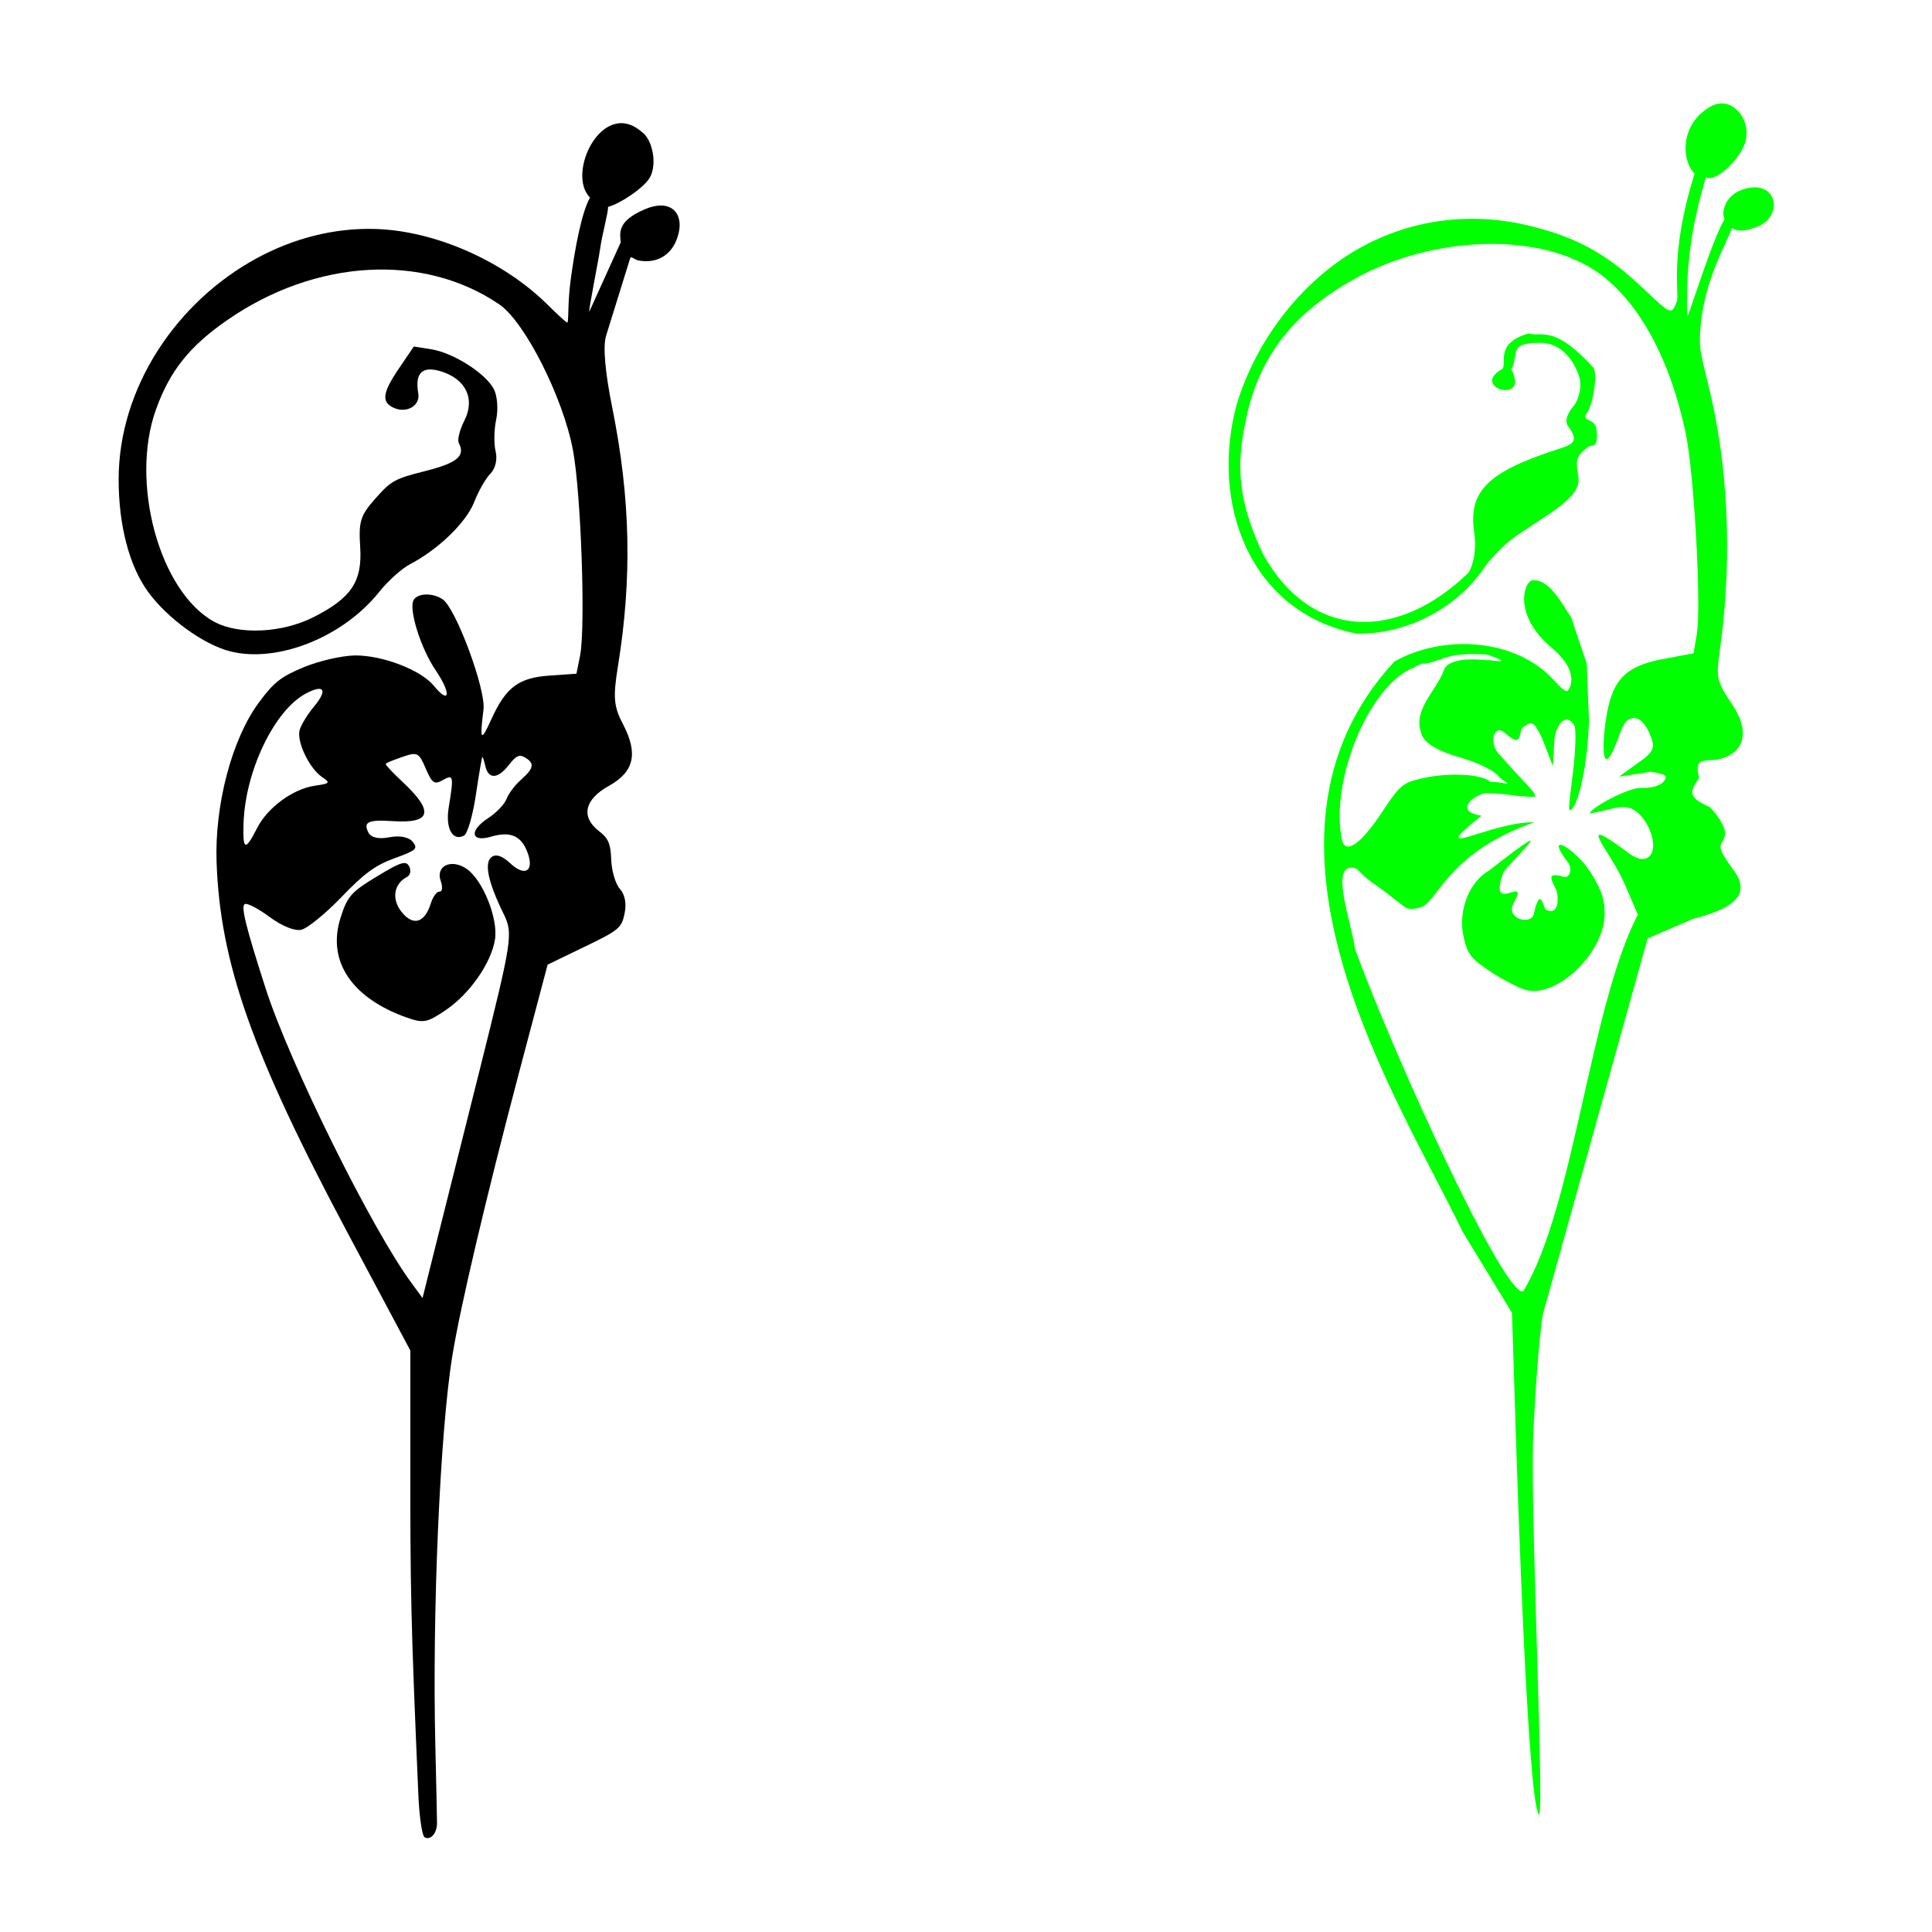
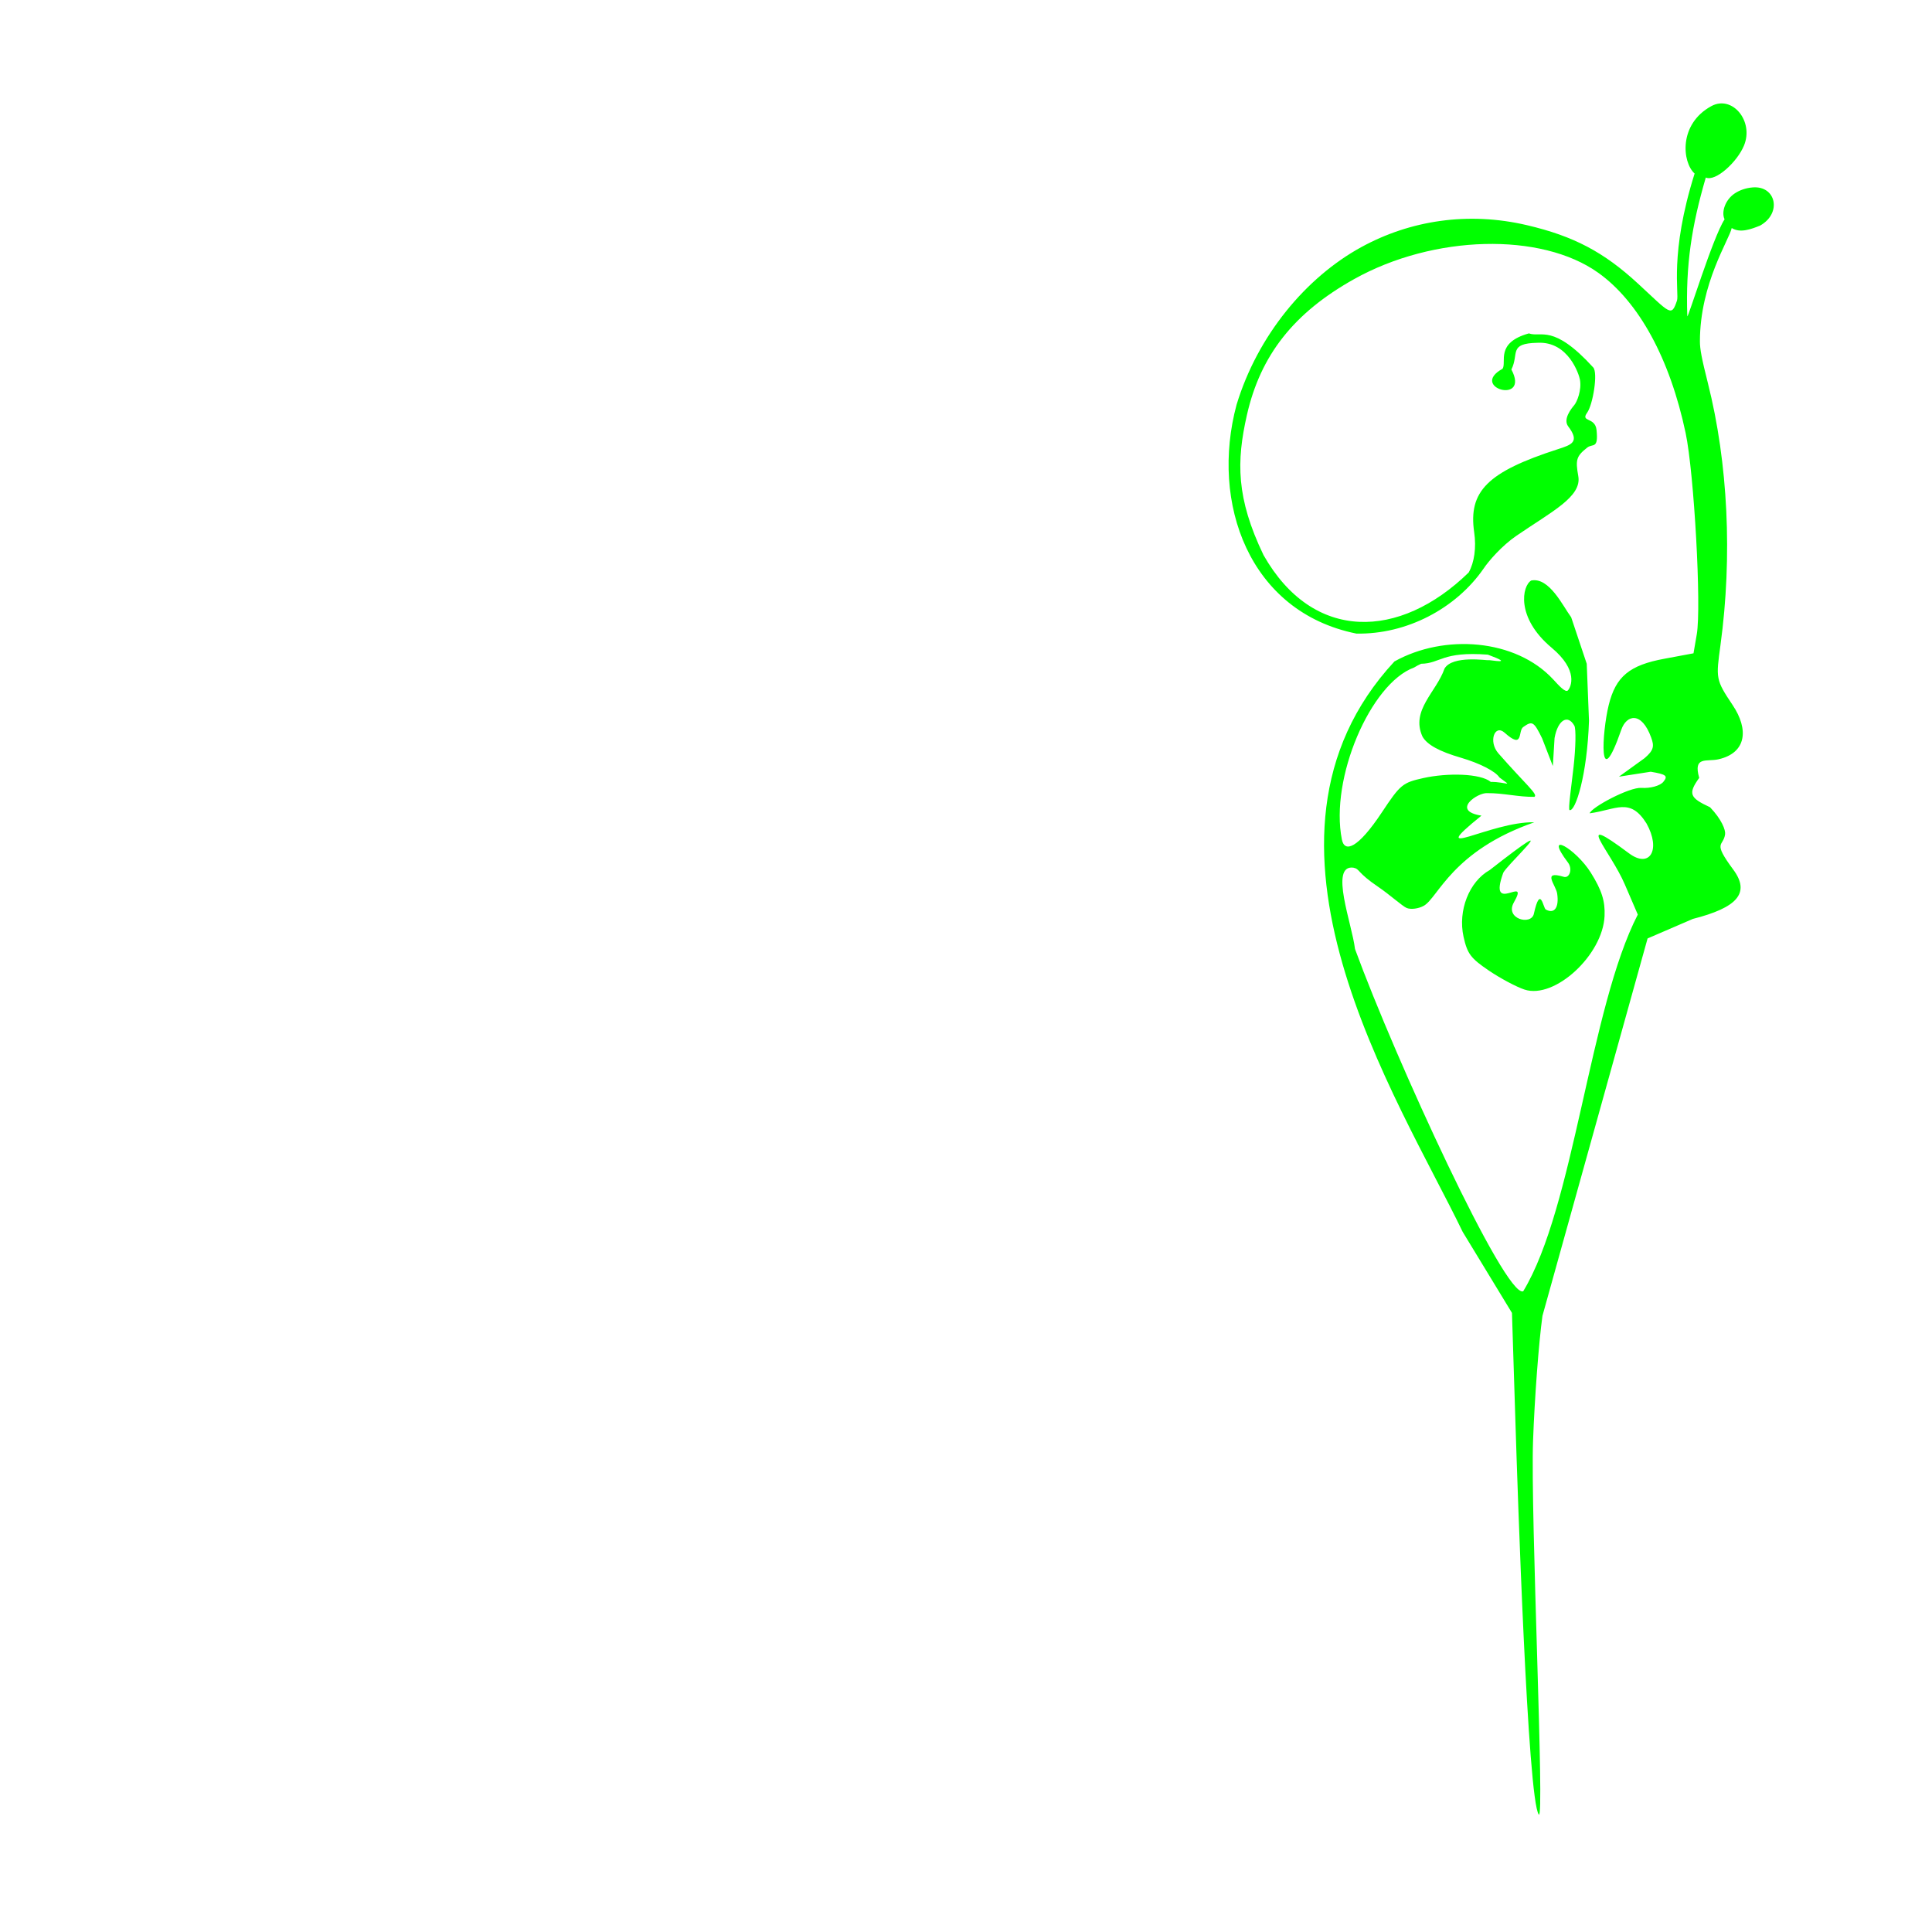
<svg xmlns="http://www.w3.org/2000/svg" xmlns:ns1="http://sodipodi.sourceforge.net/DTD/sodipodi-0.dtd" xmlns:ns2="http://www.inkscape.org/namespaces/inkscape" id="svg3133" ns1:version="0.32" ns2:version="0.47 r22583" width="1080" height="1080" version="1.0" ns1:docname="HibiscusNStem.svg" ns2:output_extension="org.inkscape.output.svg.inkscape">
  <defs id="defs3136">
    <ns2:perspective ns1:type="inkscape:persp3d" ns2:vp_x="0 : 526.18109 : 1" ns2:vp_y="0 : 1000 : 0" ns2:vp_z="744.09448 : 526.18109 : 1" ns2:persp3d-origin="372.04724 : 350.78739 : 1" id="perspective3140" />
  </defs>
  <ns1:namedview ns2:window-height="1002" ns2:window-width="1280" ns2:pageshadow="2" ns2:pageopacity="0.0" guidetolerance="10.0" gridtolerance="10.0" objecttolerance="10.0" borderopacity="1.0" bordercolor="#666666" pagecolor="#ffffff" id="base" showgrid="false" ns2:zoom="0.39196023" ns2:cx="-213.34118" ns2:cy="457.14984" ns2:window-x="1276" ns2:window-y="92" ns2:current-layer="svg3133" units="in" ns2:window-maximized="1" />
-   <path style="fill:#000000" d="m 143.614,144.309 c -44.689,24.195 -77.368,72.266 -77.292,123.916 0.037,25.434 5.872,47.925 16.27,62.362 10.849,15.065 31.454,29.959 46.446,33.613 26.544,6.472 62.9,-8.168 83.008,-33.394 4.852,-6.089 12.579,-13.013 17.205,-15.431 15.793,-8.248 31.389,-23.373 35.817,-34.713 2.403,-6.155 6.477,-13.312 9.095,-15.925 2.766,-2.758 3.992,-7.934 2.893,-12.382 -1.04,-4.211 -0.891,-12.242 0.321,-17.883 1.213,-5.641 0.627,-13.307 -1.339,-17.015 -4.673,-8.813 -22.647,-20.261 -34.951,-22.205 l -9.764,-1.542 -8.361,12.319 c -9.339,13.769 -9.906,18.982 -2.441,22.111 7.135,2.986 14.481,-1.547 13.301,-8.259 -2.018,-11.48 2.255,-15.556 12.832,-12.239 13.855,4.348 19.088,15.376 12.937,27.467 -2.622,5.153 -4.026,10.789 -3.13,12.504 3.834,7.34 -0.828,11.2 -19.034,15.782 -16.769,4.22 -18.802,5.37 -27.621,15.334 -8.329,9.407 -9.386,12.739 -8.46,26.964 1.258,19.325 -4.831,28.526 -26.079,39.292 -17.682,8.959 -41.983,10.032 -55.662,2.504 -30.421,-16.744 -47.094,-77.699 -32.43,-118.541 7.747,-21.577 18.691,-35.341 39.816,-49.989 49.346,-34.216 109.717,-37.69 152.12,-8.802 14.293,9.735 35.73,52.242 41.191,81.55 4.519,24.252 7.112,98.996 3.953,114.895 l -2.017,10.012 -14.667,1.019 c -17.65,1.148 -24.748,6.441 -32.964,24.566 -5.814,12.827 -6.505,11.933 -4.329,-5.59 1.391,-11.197 -15.391,-56.518 -22.8,-61.566 -5.499,-3.746 -13.919,-3.574 -16.235,0.328 -2.953,4.973 3.916,27.047 12.31,39.366 8.776,12.878 7.963,19.593 -1.045,8.599 -7.198,-8.787 -28.703,-17.084 -44.076,-16.938 -7.193,0.086 -19.984,3.015 -28.417,6.492 -12.922,5.324 -16.935,8.456 -25.463,20.044 -14.91,20.261 -24.591,56.887 -23.482,88.964 1.951,56.455 20.107,107.698 73.394,207.559 l 34.921,65.503 -0.009,57.98 c -0.082,76.097 0.298,93.729 4.499,190.707 0.521,12.036 2.092,22.556 3.447,23.362 3.32,1.973 6.975,-2.17 6.963,-7.865 -0.005,-2.55 -0.405,-21.811 -0.919,-42.801 -1.828,-74.681 2.608,-176.609 9.566,-218.887 4.544,-27.607 18.745,-87.891 37.112,-157.484 l 16.082,-60.741 20.574,-9.941 c 19.183,-9.218 20.795,-10.515 22.454,-18.674 1.14,-5.61 0.193,-10.54 -2.638,-13.721 -2.438,-2.738 -4.613,-10.072 -4.836,-16.196 -0.335,-9.184 -1.531,-11.973 -6.951,-16.199 -10.17,-7.922 -7.982,-17.632 5.658,-25.2 14.082,-7.811 16.448,-18.034 7.931,-34.339 -5.218,-9.989 -5.736,-14.971 -2.891,-32.511 8.015,-49.41 7.043,-93.992 -3.249,-144.954 -3.771,-18.674 -5.265,-33.733 -3.38,-39.806 l 13.477,-43.374 c 0.431,-1.387 2.793,0.959 4.492,1.276 11.342,2.124 20.035,-3.817 22.669,-15.565 2.565,-11.442 -5.014,-19.054 -19.043,-13.018 -15.663,6.74 -13.814,13.232 -13.417,18.503 l -17.559,38.721 c -0.456,-0.945 5.076,-28.223 6.19,-36.006 0.934,-6.775 4.373,-19.208 4.321,-22.605 5.983,-1.339 19.782,-10.318 23.281,-16.273 4.259,-7.249 1.724,-21.412 -4.566,-25.697 -21.94,-18.934 -42.324,23.407 -28.811,36.797 -4.442,7.645 -8.369,27.364 -10.92,46.746 -1.754,13.327 -0.791,23.873 -1.993,23.105 -1.202,-0.771 -5.995,-5.184 -10.669,-9.829 -24.687,-24.532 -62.805,-41.393 -96.165,-42.466 -23.332,-0.754 -46.158,5.304 -66.471,16.301 z m 27.539,243.288 c 10.223,-5.339 12.148,-1.899 4.244,7.548 -3.365,4.02 -6.894,9.749 -7.835,12.747 -1.983,6.321 5.222,21.554 12.562,26.553 4.674,3.186 4.388,3.529 -4.145,4.782 -12.258,1.801 -26.407,12.199 -32.184,23.556 -6.688,13.147 -8.124,12.687 -7.663,-2.338 0.905,-29.502 17.337,-63.61 35.021,-72.848 z m 45.342,38.821 c 1.494,-0.794 4.747,-2.036 8.441,-3.3 8.407,-2.883 9.199,-2.501 13.044,6.472 3.584,8.365 4.825,9.161 9.612,6.455 5.935,-3.36 6.132,-2.295 3.226,15.425 -1.898,11.577 2.182,18.991 8.578,15.65 1.932,-1.011 4.9,-11.257 6.619,-22.785 1.719,-11.525 3.363,-21.081 3.614,-21.212 0.251,-0.143 1.003,2.173 1.688,5.156 1.71,7.454 6.979,7.237 13.078,-0.591 4.146,-5.322 5.912,-6.135 9.183,-4.194 5.392,3.203 4.868,5.987 -2.374,12.413 -3.34,2.966 -6.959,7.797 -8.069,10.757 -1.111,2.963 -5.779,7.774 -10.305,10.72 -10.699,6.963 -9.678,13.632 1.58,10.346 10.881,-3.177 16.892,-0.617 20.425,8.656 4.003,10.506 -1.305,13.975 -9.506,6.275 -4.533,-4.259 -8.173,-5.453 -10.597,-3.526 -4.136,3.289 -1.908,13.949 6.622,31.37 5.548,11.331 5.281,13.703 -13.248,87.745 -10.472,41.844 -21.979,87.582 -25.491,101.688 l -6.408,25.694 -5.971,-8.154 C 208.143,687.717 162.023,594.654 148.457,552.447 c -11.071,-34.444 -13.92,-45.875 -11.609,-47.08 1.311,-0.685 7.613,2.584 13.976,7.294 6.907,5.11 14.025,7.945 17.683,7.069 3.37,-0.811 13.43,-8.961 22.303,-18.194 12.814,-13.332 18.93,-17.829 29.702,-21.757 12.328,-4.491 13.257,-5.31 10.171,-9.238 -2.013,-2.561 -7.27,-3.634 -12.894,-2.524 -6.134,1.21 -10.326,0.285 -11.859,-2.664 -3.051,-5.838 0.005,-7.237 13.495,-6.344 21.867,1.447 23.454,-5.293 5.313,-22.202 -5.215,-4.859 -9.31,-9.23 -9.111,-9.735 0.05,-0.114 0.368,-0.388 0.866,-0.654 z m 2.398,58.739 c -2.191,1.176 -4.878,2.766 -8.255,4.813 -14.407,8.733 -16.479,11.008 -20.337,23.307 -7.51,23.935 6.234,44.579 36.938,55.49 9.449,3.357 11.555,2.932 21.915,-4.1 13.506,-9.167 25.492,-26.405 27.551,-39.557 1.828,-11.676 -6.819,-33.194 -15.863,-39.423 -8.487,-5.844 -17.471,-1.667 -14.485,6.763 1.199,3.386 0.948,6.069 -0.613,5.955 -1.561,-0.114 -3.745,2.866 -4.911,6.592 -3.421,10.931 -9.833,12.861 -16.274,4.876 -5.806,-7.197 -4.502,-15.765 3.003,-19.684 1.822,-0.954 2.348,-3.597 1.173,-5.847 -1.354,-2.592 -3.27,-2.724 -9.842,0.814 z" id="path3148" ns1:nodetypes="csssssssssscccsssssssssssssscccsssssssssscccssssscccsssssssszzsssccccsccssssccssssssccssssssssssssssssssscccssssssssssssccssssssssssssc" />
  <path style="fill:#00ff00" d="m 760.986,138.136 c -30.97,16.955 -57.991,49.401 -69.736,88.105 -14.782,54.928 6.995,115.837 66.964,127.939 27.994,0.542 55.542,-13.892 71.034,-36.203 2.852,-4.314 10.247,-12.858 18.406,-18.454 19.559,-13.418 36.685,-21.803 34.62,-33.339 -1.646,-9.19 -1.091,-11.163 4.981,-15.965 3.116,-2.464 6.347,1.116 5.22,-9.864 -0.76,-7.4 -9.135,-4.257 -5.273,-9.624 3.288,-4.571 6.139,-22.354 3.434,-25.32 -22.541,-24.695 -29.102,-16.561 -35.979,-19.042 -18.947,5.273 -12.278,16.113 -14.712,19.767 -19.067,10.5 15.553,20.415 4.932,0.411 4.449,-8.853 -1.831,-14.614 14.654,-14.928 17.282,-0.916 23.188,17.854 23.669,20.604 1.042,5.947 -1.671,12.433 -3.182,14.246 -1.511,1.81 -6.468,7.808 -3.37,11.896 6.638,8.756 1.841,10.269 -5.768,12.724 -39.314,12.693 -50.146,23.484 -46.799,46.475 1.243,8.539 0.087,16.847 -3.085,22.468 -38.58,37.622 -86.959,39.132 -114.674,-9.727 -15.349,-31.941 -15.166,-52.401 -9.295,-78.298 7.586,-33.465 26.245,-57.163 59.946,-75.994 44.394,-24.803 104.578,-26.333 136.515,-3.492 22.666,16.21 40.034,48.059 48.792,89.549 4.754,22.522 8.881,97.232 6.228,112.505 l -1.83,10.626 -16.197,3.02 c -19.597,3.6 -27.257,9.915 -31.205,25.911 -3.726,15.097 -5.991,51.214 7.059,13.735 2.87,-8.242 11.271,-10.523 16.7,4.468 1.698,4.691 1.542,6.989 -3.708,11.474 l -14.343,10.36 17.766,-2.769 c 8.712,1.473 9.813,2.31 7.049,5.667 -1.802,2.19 -7.261,3.708 -12.228,3.357 -6.747,-0.48 -27.993,10.866 -28.944,14.226 14.841,-1.993 22.515,-9.124 31.772,5.653 8.198,14.68 1.892,25.417 -9.78,16.704 -32.171,-24.01 -10.351,-1.419 -2.317,17.441 l 7.239,16.804 c -26.874,52.036 -35.629,163.799 -64.069,210.591 -10.023,3.823 -71.178,-128.935 -94.028,-191.372 -1.54,-13.678 -14.475,-47.14 -0.947,-45.45 3.888,0.805 1.737,2.492 13.993,10.783 6.19,4.185 13.546,10.829 15.876,11.774 2.33,0.948 6.617,0.391 9.529,-1.233 8.016,-4.479 15.798,-30.684 61.807,-46.683 -24.494,-0.585 -62.314,22.805 -29.566,-3.72 -17.316,-2.701 -1.998,-13.064 3.299,-12.573 8.853,-0.086 17.602,2.227 26.295,2.073 2.302,-1.288 -5.011,-7.049 -20.125,-24.321 -5.735,-6.555 -2.064,-16.501 3.466,-11.542 10.827,9.707 7.333,-0.968 10.4,-3.152 5.117,-3.646 5.972,-3.078 10.595,6.344 l 5.98,15.462 0.961,-15.659 c 1.788,-10.058 7.366,-13.524 11.067,-6.897 0.979,1.753 0.779,12.153 -0.458,23.147 -1.237,10.991 -3.136,23.764 -2.215,24.024 3.304,0.936 9.853,-19.642 10.856,-49.903 l -1.26,-31.892 -8.699,-26.002 c -4.603,-6.164 -12.207,-22.531 -22.308,-20.547 -5.054,2.838 -8.867,20.644 11.386,37.582 15.237,12.741 10.771,22.008 9.119,23.824 -1.369,1.507 -5.055,-2.664 -8.185,-6.055 -21.036,-22.785 -60.964,-25.654 -88.811,-10.101 -92.396,99.727 2.132,244.219 38.146,318.865 l 27.556,45.307 1.989,62.656 c 1.09,34.459 6.748,209.569 13.003,217.757 3.385,4.431 -4.682,-167.725 -3.208,-208.821 0.853,-23.767 3.208,-55.251 5.264,-69.976 L 921.011,524.591 946.323,513.677 c 24.559,-6.244 32.388,-14.352 22.548,-27.612 -11.834,-15.945 -5.547,-12.653 -4.535,-19.673 0.347,-2.41 -1.924,-8.353 -8.41,-15.128 -11.197,-5.219 -12.55,-7.423 -6.061,-16.421 -3.517,-12.424 4.159,-8.862 10.869,-10.412 15.601,-3.609 16.948,-16.718 7.789,-30.339 -9.539,-14.214 -9.296,-14.905 -6.762,-33.531 6.748,-49.601 4.211,-101.711 -7.016,-146.299 -3.518,-13.972 -4.49,-19.096 -4.484,-23.516 0.043,-32.369 16.503,-56.889 17.774,-63.284 4.76,3.003 10.934,0.617 15.859,-1.353 12.378,-6.915 8.899,-22.411 -4.142,-21.34 -3.958,0.325 -7.341,1.587 -9.992,3.332 -5.257,3.466 -7.686,10.378 -5.71,14.511 -6.534,9.889 -20.76,56.513 -20.841,54.109 -0.967,-28.8 2.455,-50.472 10.345,-77.473 5.467,2.438 17.502,-8.653 21.327,-17.829 5.714,-13.712 -6.558,-28.466 -18.251,-22.085 -18.395,10.041 -16.311,31.39 -9.329,37.685 -14.171,44.865 -8.534,67.098 -9.855,71.01 -3.158,9.344 -3.636,7.286 -21.797,-9.49 -19.073,-17.618 -35.919,-26.533 -62.084,-32.666 -32.903,-7.711 -65.253,-2.695 -92.579,12.265 z m 29.489,235.017 c 1.291,-0.808 2.618,-1.499 3.938,-2.098 11.038,-0.2 11.55,-7.029 37.31,-5.102 16.082,5.924 0.906,2.764 0.302,3.1 -0.47,0.257 -20.171,-2.941 -24.547,4.719 -4.503,13.053 -18.973,23.227 -12.322,37.947 2.551,4.568 9.383,8.328 21.552,11.873 10.354,3.018 19.328,7.597 21.472,11 8.002,5.87 4.038,2.461 -4.838,2.498 -5.724,-4.773 -24.222,-5.136 -37.682,-2.15 -11.579,2.569 -12.85,3.569 -23.205,19.196 -13.471,20.327 -20.842,22.668 -22.338,15.171 -6.808,-34.122 16.062,-87.32 40.358,-96.156 z m 62.831,97.851 c -3.038,1.933 -9.306,6.561 -20.545,15.359 -11.484,6.415 -17.876,22.656 -14.628,37.293 2.107,9.498 3.967,11.996 14.125,18.885 6.428,4.359 15.389,9.124 19.937,10.632 16.79,5.558 43.814,-19.276 44.766,-41.15 0.361,-8.296 -1.547,-14.386 -7.698,-24.212 -8.306,-13.27 -26.887,-24.284 -12.76,-5.647 2.715,3.583 0.902,8.964 -2.391,7.979 -12.467,-3.737 -4.364,4.496 -3.644,9.393 1.15,7.817 -1.573,11.557 -6.383,8.879 -1.462,-0.814 -2.981,-14.112 -6.641,2.381 -1.504,6.778 -16.378,2.801 -11.193,-6.318 9.333,-16.41 -14.876,8.005 -5.913,-16.624 2.117,-4.051 22.083,-22.645 12.968,-16.85 z" id="path3146" ns1:nodetypes="ccccssssssccccsssssccsssscccssscccssccscccccsssccccssscccsssccccsssccccsscccsscccssssccsscscsscsssccccsccsccssscccssssssssssscc" />
</svg>